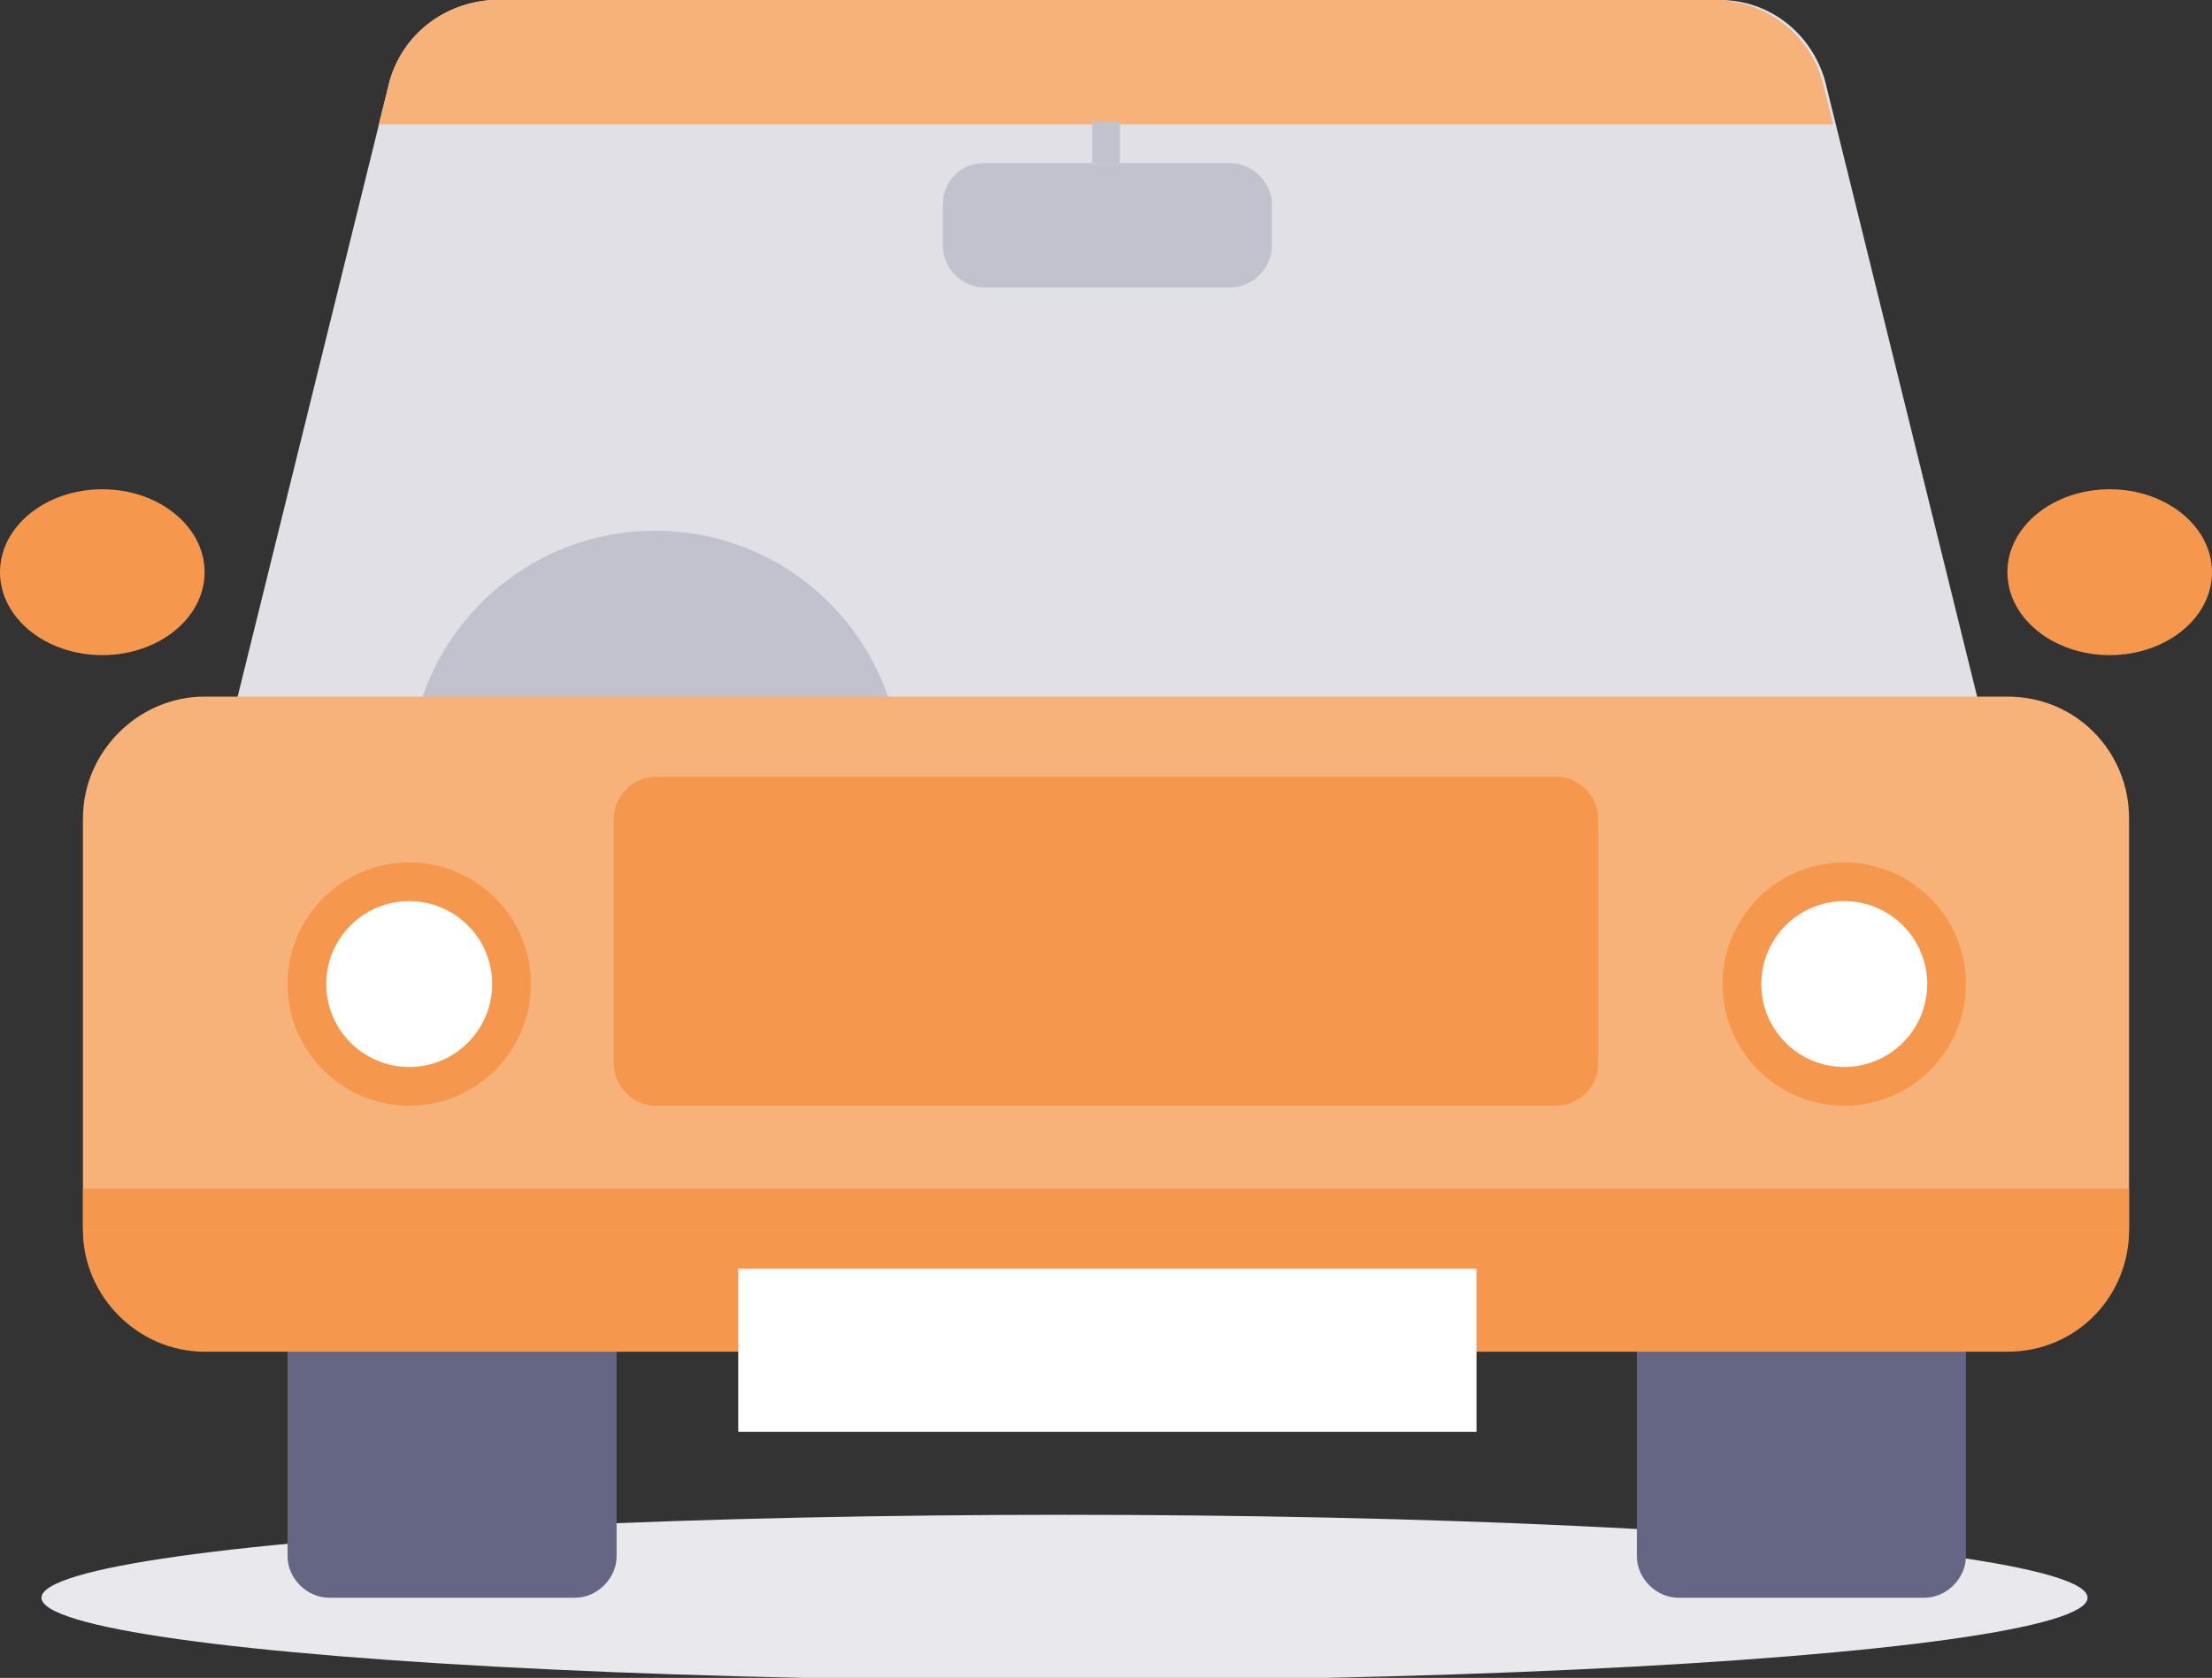
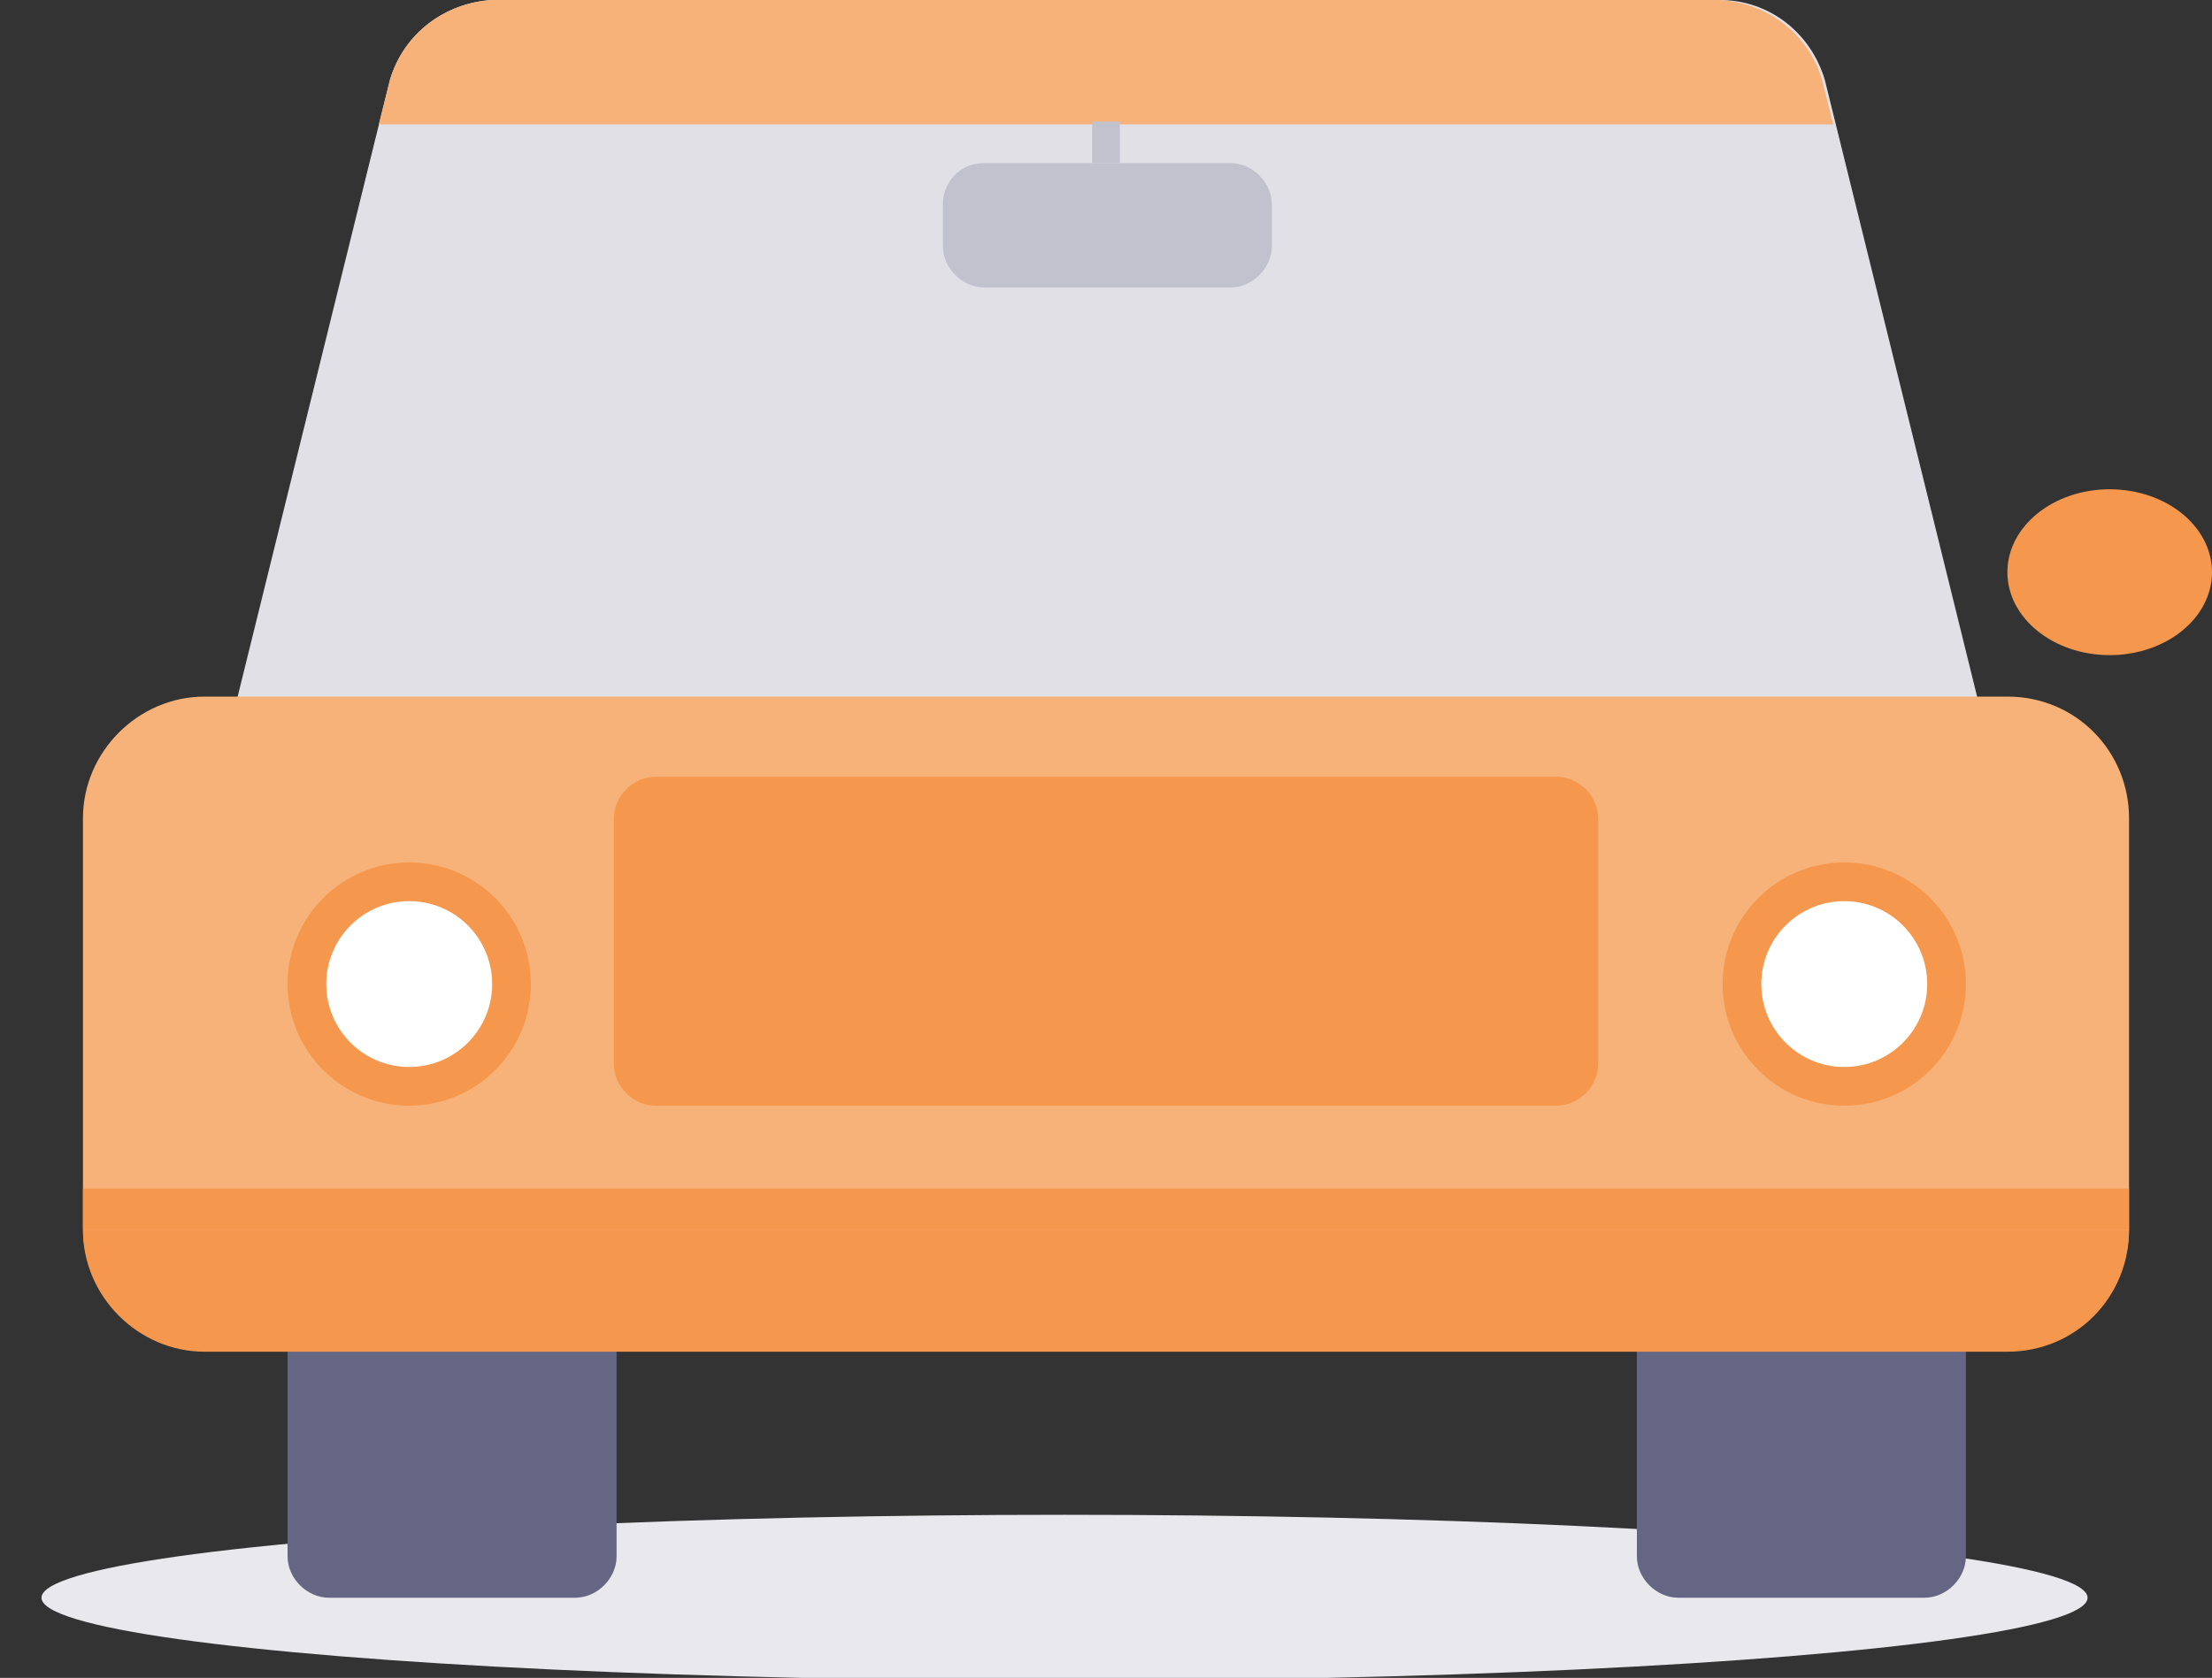
<svg xmlns="http://www.w3.org/2000/svg" width="80" height="60.7" viewBox="0 0 80 60.7">
  <rect x="0" y="0" width="80" height="60.7" fill="#333333" stroke="none" />
  <title>icon-large-car-front</title>
  <ellipse fill="#E8E8ED" cx="38.5" cy="57.8" rx="37" ry="3" />
  <path fill="#E0E0E6" d="M71.9 26.8L66 2.9C65.5 1.2 64 0 62.2 0H17.8c-1.7.1-3.2 1.2-3.7 2.9L8.2 26.8l-.8 2.9h65.2l-.7-2.9z" />
-   <circle fill="#C1C2CE" cx="23.7" cy="28.1" r="8.9" />
  <path fill="#656684" d="M11.9 41.5h8.9c.8 0 1.5.7 1.5 1.5v13.3c0 .8-.7 1.5-1.5 1.5h-8.9c-.8 0-1.5-.7-1.5-1.5V43c0-.9.6-1.5 1.5-1.5zm48.8 0h8.9c.8 0 1.5.7 1.5 1.5v13.3c0 .8-.7 1.5-1.5 1.5h-8.9c-.8 0-1.5-.7-1.5-1.5V43c.1-.9.7-1.5 1.5-1.5z" />
  <path fill="#F7B279" d="M17.8 0c-1.7.1-3.2 1.2-3.7 2.9l-.4 1.6h52.6l-.4-1.6c-.5-1.7-2-2.8-3.7-2.9H17.8zM7.4 25.2h65.2c2.5 0 4.4 2 4.4 4.4v14.8c0 2.5-2 4.4-4.4 4.4H7.4c-2.5 0-4.4-2-4.4-4.4V29.6c0-2.4 2-4.4 4.4-4.4z" />
  <ellipse fill="#F5984D" cx="76.3" cy="20.7" rx="3.7" ry="3" />
-   <ellipse fill="#F5984D" cx="3.7" cy="20.7" rx="3.7" ry="3" />
  <path fill="#C1C2CE" d="M35.6 5.9h8.9c.8 0 1.5.7 1.5 1.5v1.5c0 .8-.7 1.5-1.5 1.5h-8.9c-.8 0-1.5-.7-1.5-1.5V7.4c0-.8.6-1.5 1.5-1.5z" />
  <path fill="#F5984D" d="M23.7 28.1h32.6c.8 0 1.5.7 1.5 1.5v8.9c0 .8-.7 1.5-1.5 1.5H23.7c-.8 0-1.5-.7-1.5-1.5v-8.9c0-.8.7-1.5 1.5-1.5z" />
  <path fill="none" stroke="#C1C2CE" stroke-miterlimit="10" d="M40 4.4v1.5" />
  <circle fill="#F5984D" cx="66.7" cy="35.6" r="4.4" />
  <circle fill="#FFF" cx="66.7" cy="35.6" r="3" />
  <circle fill="#F5984D" cx="14.8" cy="35.6" r="4.4" />
  <circle fill="#FFF" cx="14.8" cy="35.6" r="3" />
  <path fill="#F5984D" d="M7.4 48.9h65.2c2.5 0 4.4-2 4.4-4.4H3c0 2.4 2 4.4 4.4 4.4z" />
-   <path fill="#FFF" d="M26.7 45.9h26.7v5.9H26.7v-5.9z" />
+   <path fill="#FFF" d="M26.7 45.9v5.9H26.7v-5.9z" />
  <path fill="#F5984D" d="M3 43h74v1.5H3V43z" />
</svg>